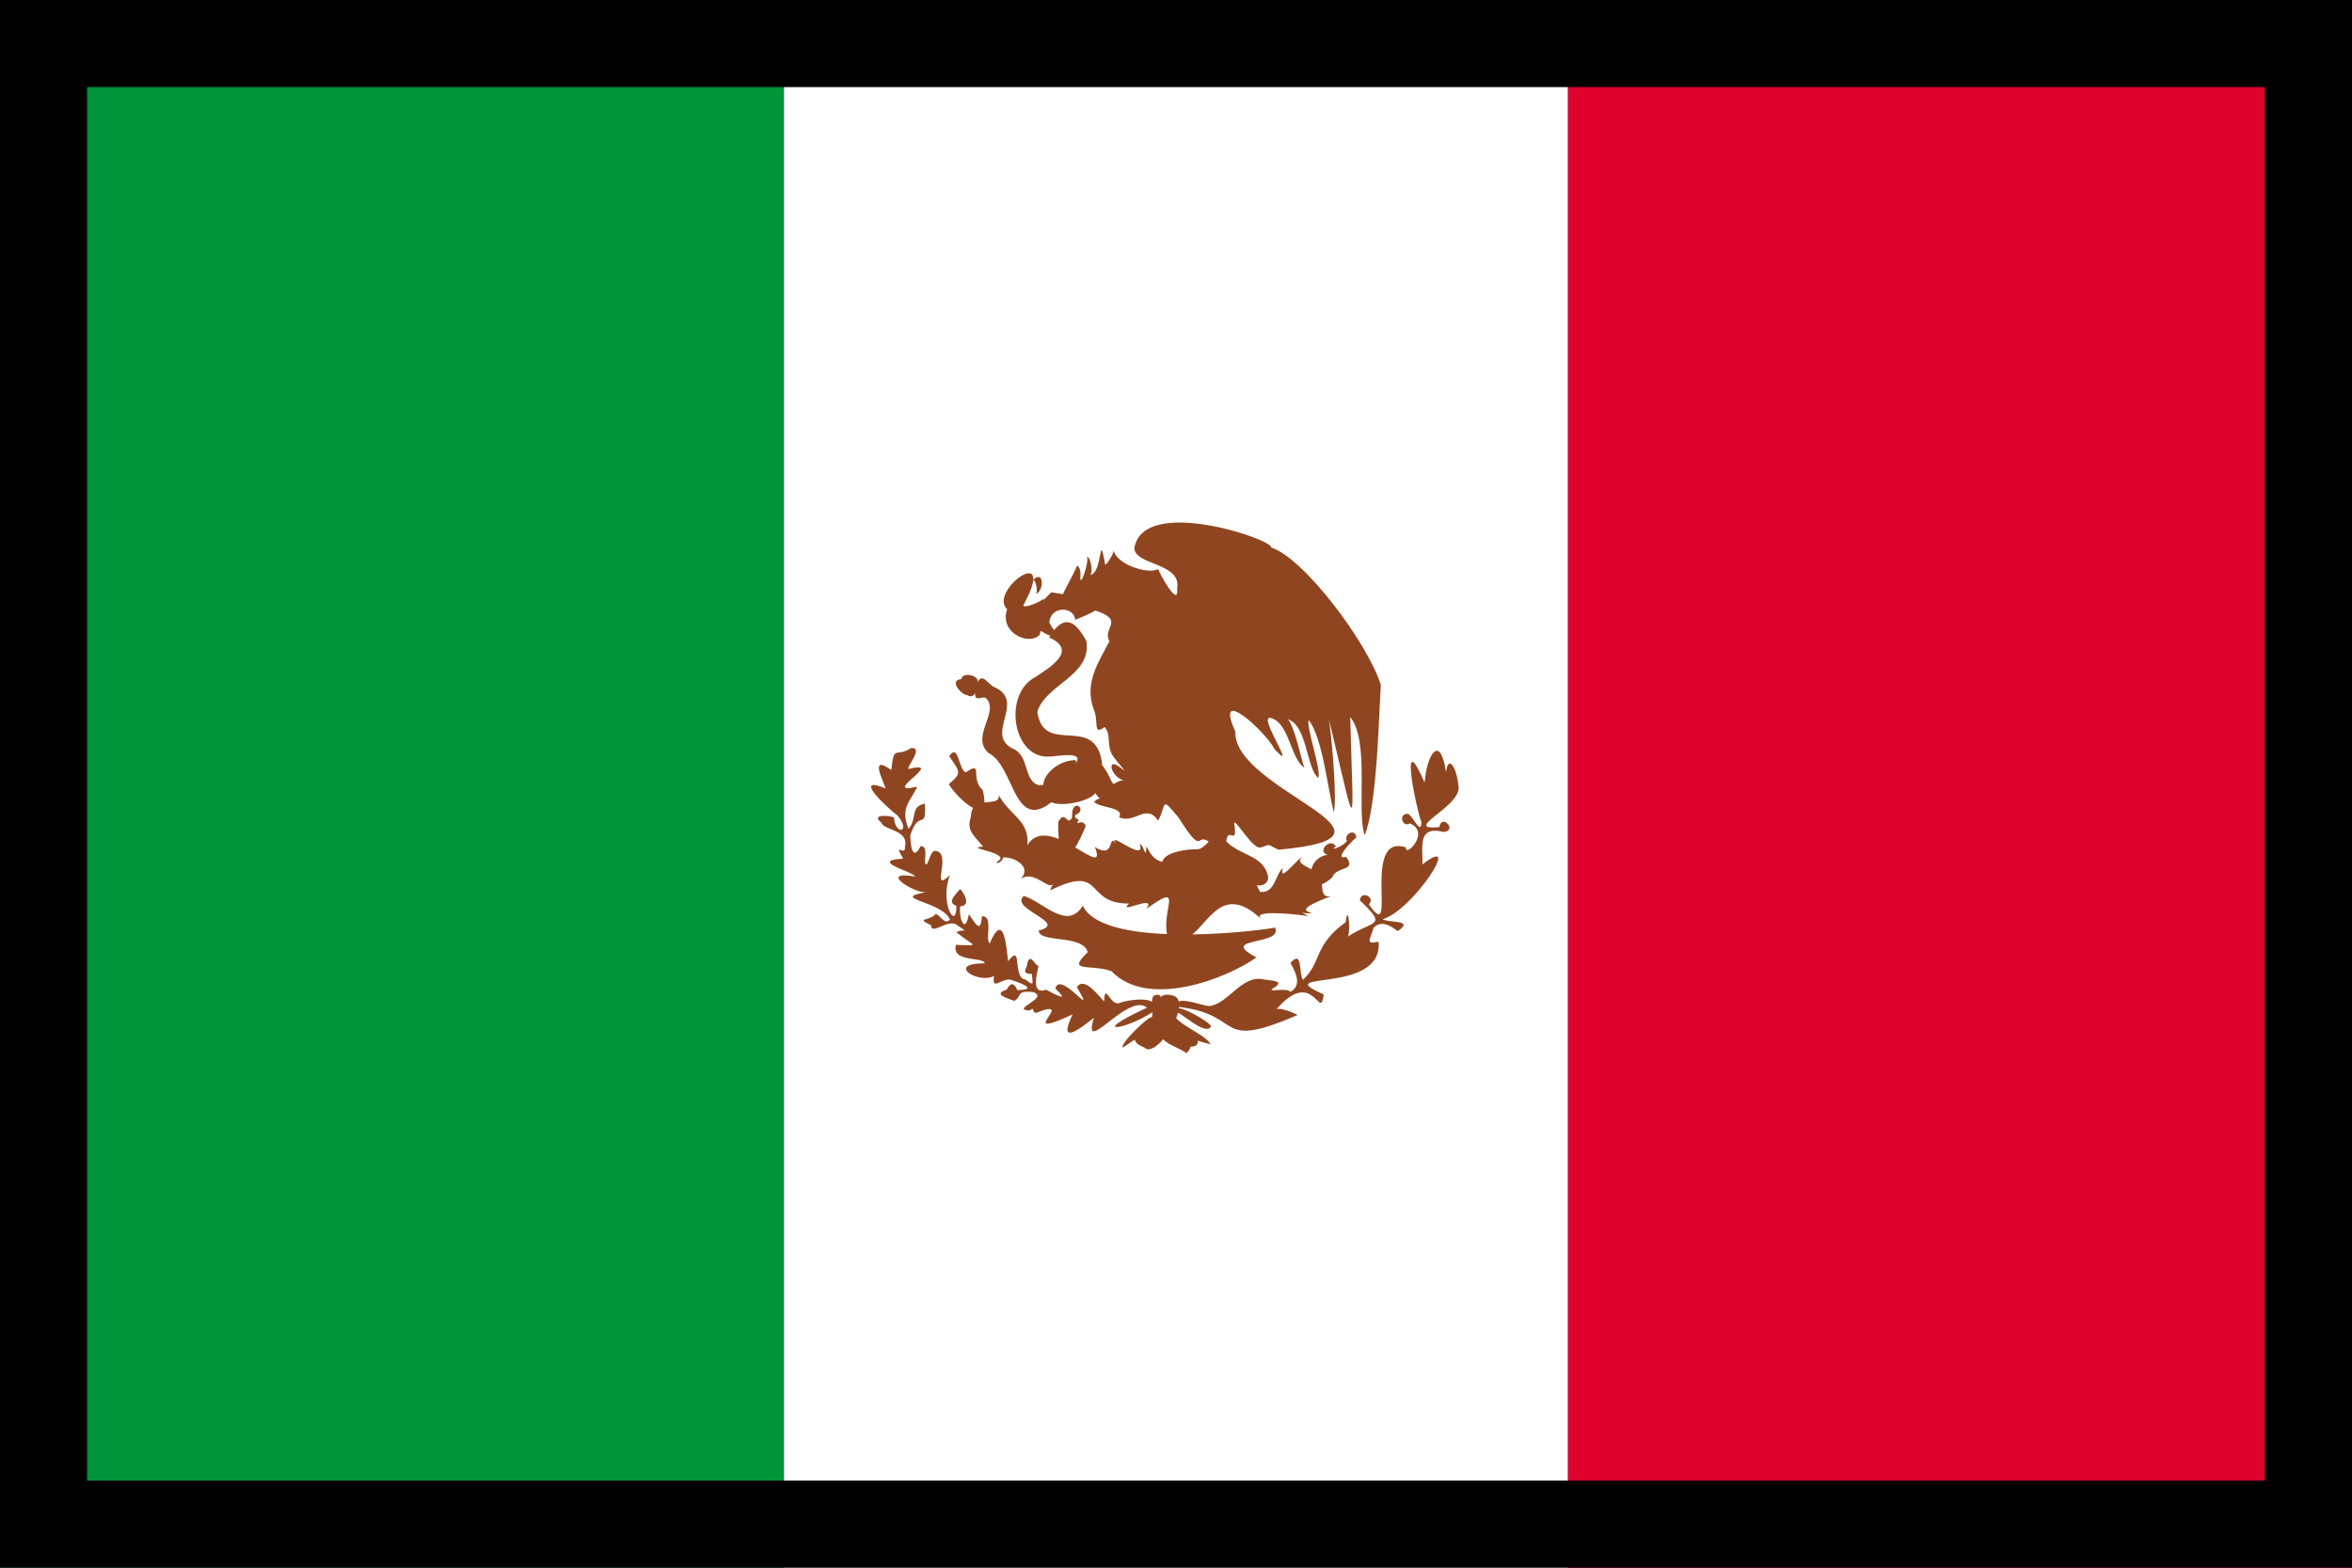
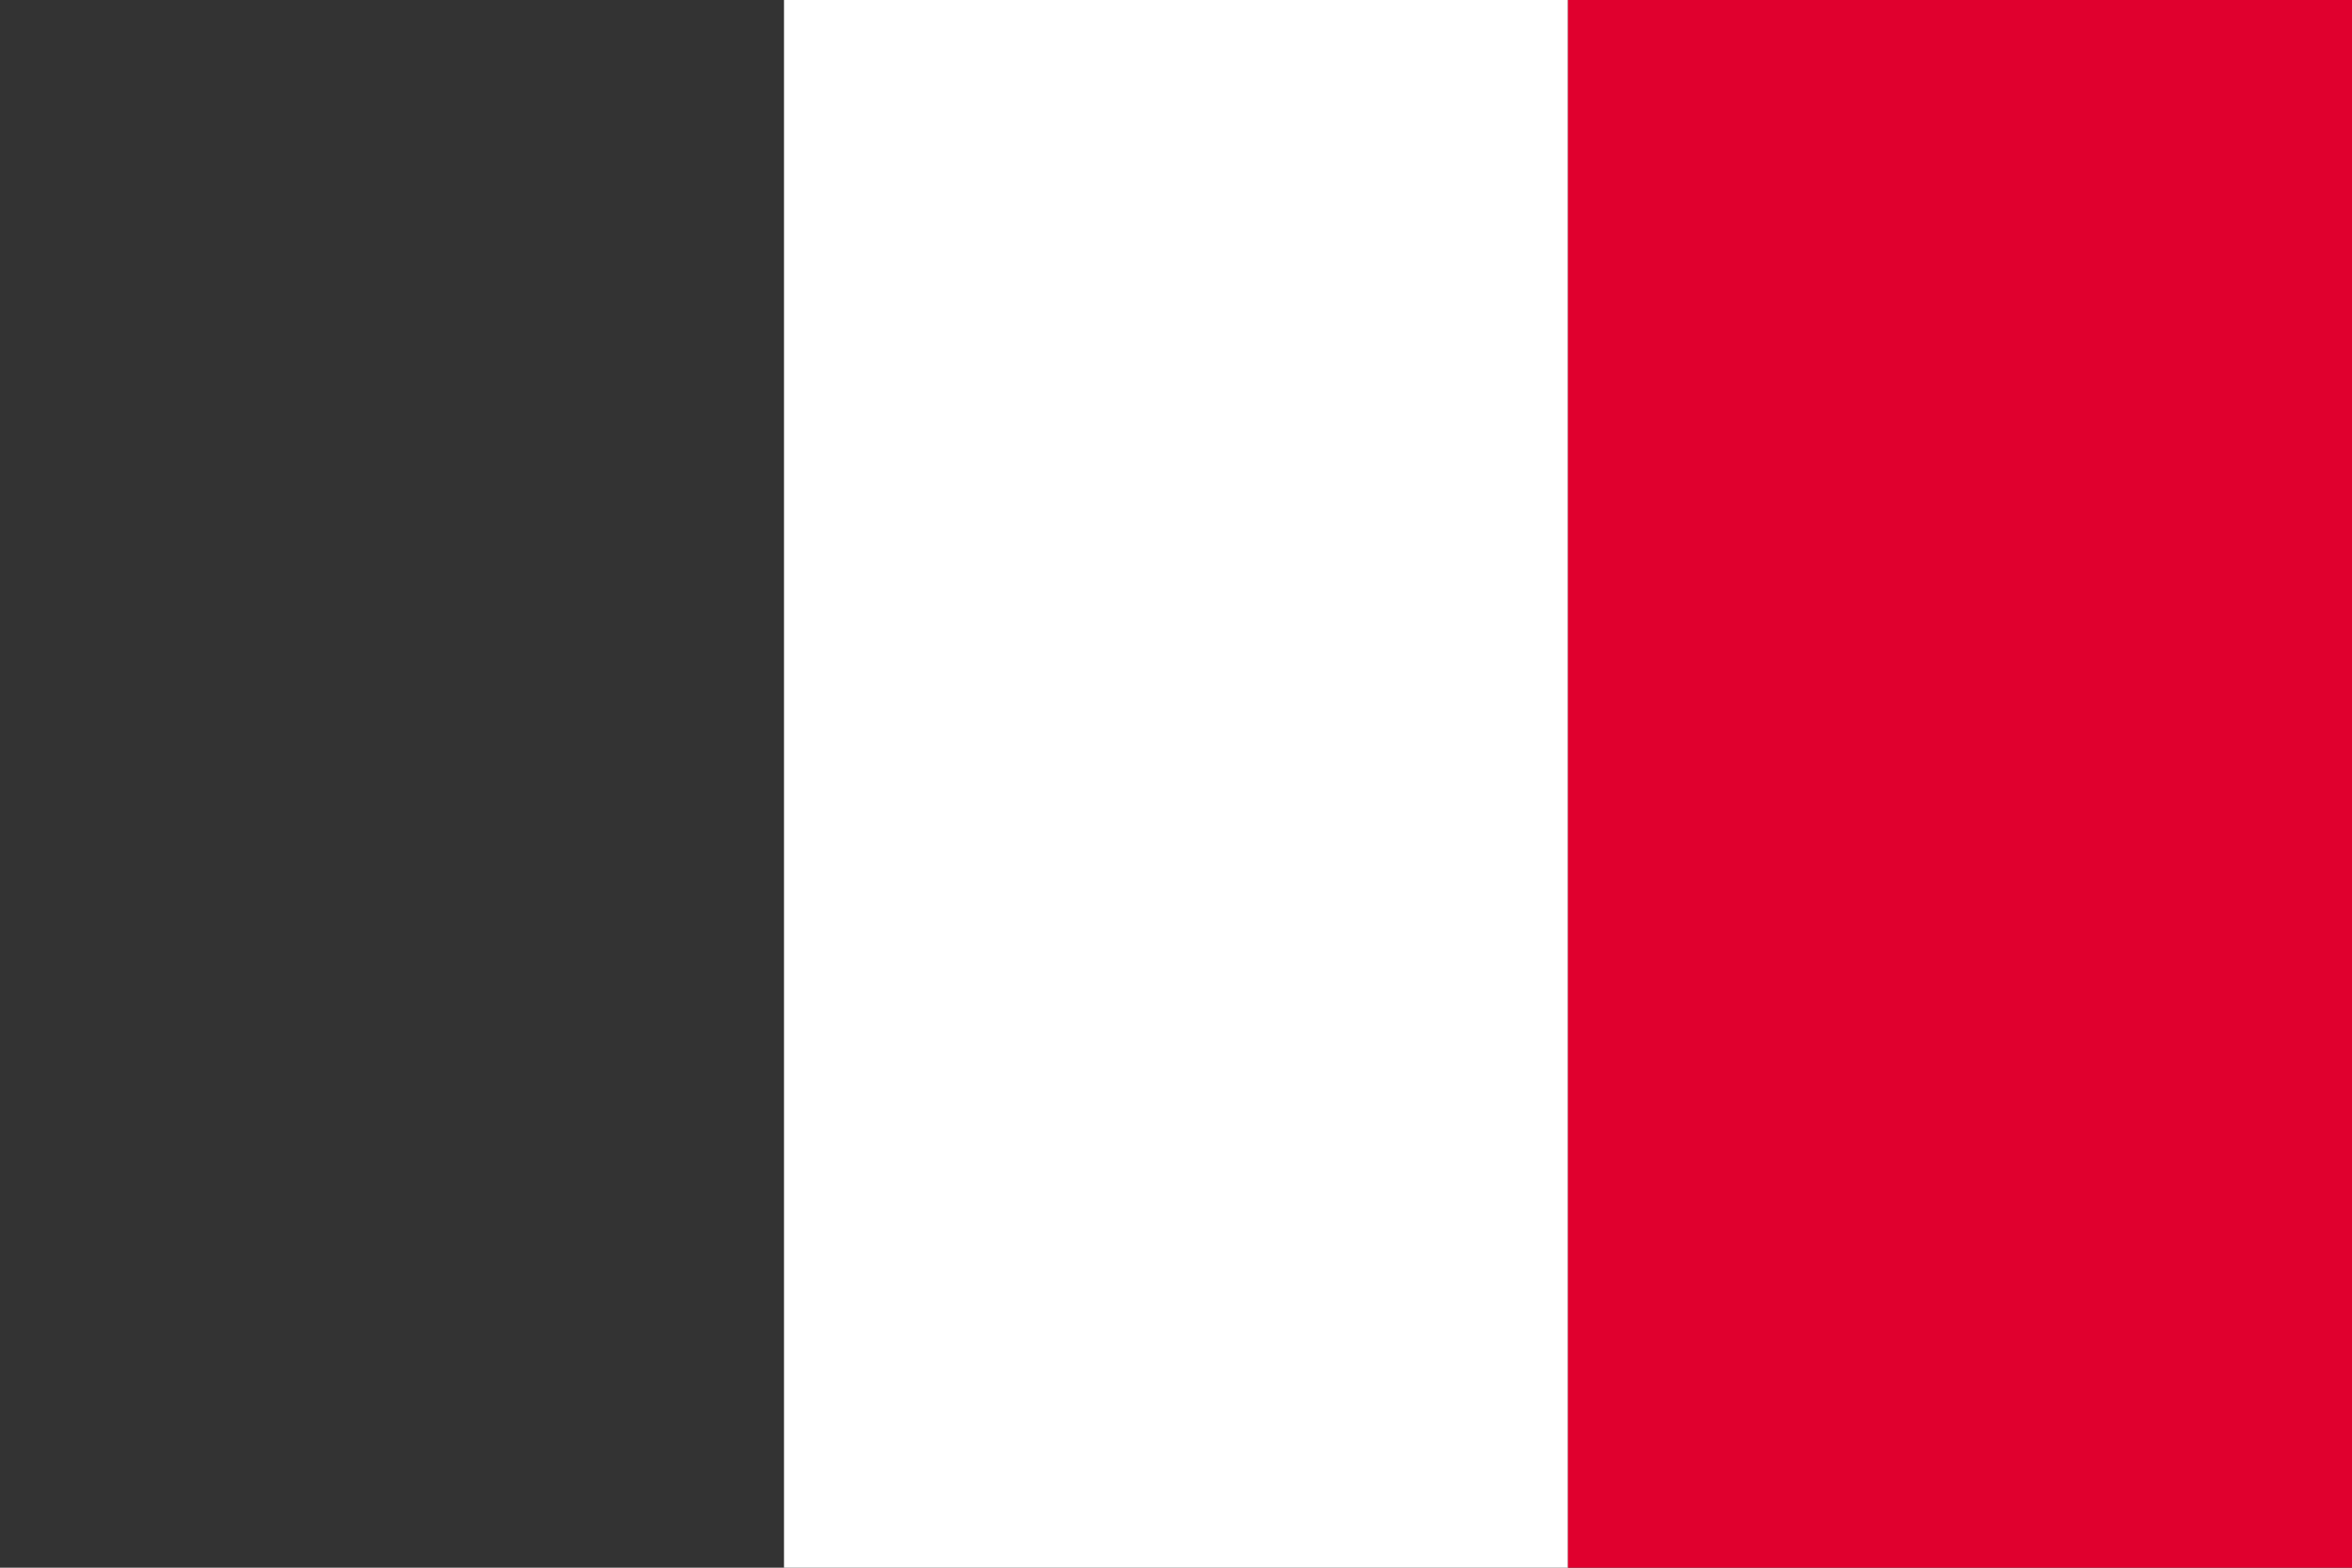
<svg xmlns="http://www.w3.org/2000/svg" width="27" height="18">
  <rect width="100%" height="100%" fill="#333333" stroke="none" />
-   <path fill="#00953B" d="M0 0L9 0L9 18L0 18L0 0Z" />
  <path fill="white" transform="translate(9 0)" d="M0 0L9 0L9 18L0 18L0 0Z" />
  <path fill="#E0002E" transform="translate(18 0)" d="M0 0L9 0L9 18L0 18L0 0Z" />
-   <path fill="#8F4620" transform="translate(10 6)" d="M0.46 2.589C0.602 2.58 0.423 2.784 0.425 2.83C0.884 2.717 0.083 3.14 0.528 3.032C0.463 3.192 0.326 3.269 0.43 3.517C0.535 3.394 0.441 3.266 0.617 3.227C0.638 3.552 0.55 3.278 0.45 3.591C0.451 3.724 0.48 3.89 0.568 3.716C0.664 3.708 0.6 3.881 0.626 3.923C0.652 3.955 0.675 3.775 0.73 3.769C0.947 3.776 0.665 4.281 0.907 4.045C0.779 4.357 0.981 4.702 0.979 4.401C0.856 4.359 0.988 4.257 1.021 4.208C1.063 4.245 1.156 4.402 1.022 4.406C1.007 4.556 1.081 4.733 1.122 4.496L1.142 4.525L1.184 4.587C1.226 4.644 1.263 4.669 1.272 4.521C1.408 4.511 1.305 4.784 1.361 4.833C1.528 4.44 1.554 4.895 1.573 5.037C1.744 4.813 1.616 5.227 1.771 5.247C1.87 5.32 1.858 5.311 1.846 5.183C1.705 5.182 1.8 5.109 1.792 5.063C1.831 4.93 1.877 5.09 1.922 5.088C1.914 5.149 1.821 5.43 2.008 5.364C2.141 5.433 2.282 5.508 2.115 5.351C2.168 5.128 2.608 5.749 2.362 5.335C2.454 5.193 2.645 5.482 2.675 5.496C2.684 5.272 2.743 5.55 2.849 5.518C2.878 5.498 3.133 5.445 3.224 5.503C3.225 5.445 3.243 5.404 3.32 5.43C3.322 5.436 3.323 5.443 3.324 5.45C3.347 5.423 3.387 5.412 3.456 5.428C3.499 5.438 3.523 5.463 3.533 5.499C3.606 5.466 3.812 5.549 3.881 5.551C4.09 5.535 4.251 5.197 4.494 5.243C4.592 5.262 4.744 5.258 4.638 5.333C4.497 5.415 4.762 5.328 4.814 5.388C4.97 5.303 4.843 5.117 4.814 5.056C4.956 4.896 4.908 5.18 4.957 5.25C5.174 5.051 5.076 4.857 5.447 4.589C5.478 4.346 5.507 4.719 5.471 4.755C5.767 4.559 5.938 4.651 5.611 4.338C5.618 4.22 5.796 4.299 5.714 4.383C6.059 4.888 5.614 3.556 6.139 3.73C6.126 3.855 6.428 3.555 6.185 3.454C6.099 3.507 6.052 3.347 6.153 3.344C6.204 3.332 6.311 3.606 6.318 3.443C6.248 3.252 6.083 2.409 6.314 2.898L6.354 2.985L6.361 2.92C6.395 2.658 6.518 2.471 6.585 2.784L6.599 2.863L6.61 2.812C6.647 2.683 6.733 2.856 6.744 3.042C6.758 3.268 6.081 3.537 6.523 3.497C6.548 3.336 6.738 3.538 6.571 3.553C6.347 3.495 6.325 3.619 6.326 3.764L6.329 3.873C6.329 3.891 6.329 3.909 6.328 3.926C6.813 3.545 6.214 4.459 5.872 4.554C5.941 4.6 6.247 4.557 6.045 4.691C5.966 4.631 5.861 4.56 5.768 4.652C5.736 4.777 5.659 4.851 5.826 4.812C5.883 5.432 4.541 5.132 5.196 5.417C5.153 5.745 5.085 5.094 4.654 5.586C4.705 5.57 4.858 5.629 4.895 5.655C3.932 6.068 4.295 5.651 3.536 5.562L3.535 5.577C3.643 5.59 3.93 5.767 3.9 5.789C3.845 5.888 3.598 5.662 3.523 5.628C3.518 5.648 3.511 5.668 3.502 5.689C3.587 5.793 3.845 5.887 3.897 5.991C3.871 5.985 3.814 5.97 3.749 5.949C3.758 5.992 3.725 6.02 3.666 6.018C3.666 6.036 3.652 6.06 3.618 6.094C3.582 6.049 3.399 5.996 3.354 5.932C3.274 6.025 3.187 6.079 3.139 6.028C3.062 5.999 3.031 5.968 3.027 5.936C2.981 5.968 2.935 5.998 2.892 6.027C2.839 6 3.193 5.657 3.222 5.681C3.228 5.666 3.229 5.645 3.229 5.622C2.926 5.823 2.471 5.893 3.167 5.57C2.952 5.384 2.41 6.157 2.558 5.686C2.54 5.7 2.518 5.717 2.495 5.735L2.422 5.789C2.297 5.875 2.178 5.926 2.314 5.647C1.611 5.971 2.396 5.434 1.892 5.63C1.843 5.625 1.876 5.548 1.824 5.602C1.579 5.596 2.061 5.455 1.858 5.391C1.655 5.369 1.738 5.442 1.643 5.492C1.59 5.469 1.381 5.416 1.554 5.364C1.578 5.329 1.623 5.239 1.678 5.368C1.941 5.364 1.691 5.276 1.589 5.246C1.489 5.242 1.382 5.379 1.411 5.205C1.235 5.305 0.848 5.061 1.303 5.061C1.301 4.982 0.918 5.056 0.974 4.849C1.26 4.857 1.194 4.875 0.978 4.704C1.046 4.667 1.101 4.701 1.057 4.671L0.976 4.614C0.871 4.555 0.691 4.743 0.688 4.623C0.499 4.535 0.677 4.579 0.741 4.493C0.798 4.512 0.845 4.627 0.906 4.557C0.806 4.342 0.202 4.32 0.631 4.244C0.498 4.26 0.069 3.99 0.505 4.064C0.503 4.05 0.458 4.029 0.403 4.005L0.32 3.97C0.21 3.921 0.135 3.872 0.368 3.859C0.245 3.649 0.401 3.846 0.388 3.723C0.439 3.525 0.137 3.533 0.118 3.445C-0.018 3.341 0.236 3.363 0.262 3.388C0.278 3.598 0.465 3.558 0.302 3.362C0.203 3.292 -0.234 2.889 0.165 3.052C0.143 2.967 -0.029 2.655 0.232 2.841C0.264 2.54 0.28 2.704 0.46 2.589ZM4.591 0.286C4.966 0.402 5.704 1.386 5.852 1.866C5.828 2.178 5.815 3.215 5.666 3.59C5.569 3.32 5.727 2.507 5.5 2.234C5.535 3.556 5.581 3.627 5.289 2.399L5.255 2.257L5.267 2.341C5.299 2.608 5.346 3.178 5.312 3.327C5.244 3.076 5.183 2.465 5.022 2.266C4.996 2.363 5.174 2.853 5.132 2.932C4.996 2.817 5.007 2.33 4.783 2.257C4.862 2.337 4.94 2.729 4.973 2.814C4.814 2.713 4.801 2.294 4.584 2.243C4.434 2.211 4.914 2.906 4.633 2.604C4.538 2.412 3.93 1.846 4.181 2.399C4.155 3.081 6.378 3.602 4.678 3.756C4.523 3.688 4.605 3.691 4.475 3.73C4.382 3.762 4.18 3.393 4.168 3.452C4.213 3.736 4.093 3.477 4.079 3.658L4.041 3.622L4.108 3.69C4.28 3.832 4.507 3.831 4.558 4.066C4.563 4.144 4.489 4.18 4.426 4.164L4.465 4.241C4.639 4.259 4.636 4.044 4.727 3.967C4.702 4.06 4.742 4.033 4.796 3.981L4.897 3.881C4.918 3.862 4.936 3.848 4.948 3.846C4.881 3.902 4.972 3.936 5.054 3.981C5.072 3.905 5.133 3.829 5.24 3.815C5.111 3.774 5.275 3.613 5.335 3.718C5.245 3.784 5.433 3.71 5.461 3.656C5.422 3.576 5.559 3.505 5.57 3.616C5.52 3.652 5.3 3.886 5.453 3.838C5.581 4.009 5.338 3.943 5.296 4.071C5.249 4.116 5.208 4.141 5.174 4.152C5.183 4.228 5.178 4.312 5.282 4.289C5.223 4.315 4.841 4.443 5.059 4.479C4.973 4.512 4.873 4.427 5.017 4.519C4.961 4.507 4.422 4.442 4.461 4.531L4.484 4.556L4.403 4.487C4.03 4.2 3.88 4.573 3.688 4.729C4.083 4.723 4.462 4.681 4.638 4.651C4.733 4.862 3.966 4.754 4.424 4.993C4.068 5.244 3.171 5.585 2.76 5.151C2.522 5.064 2.231 5.176 2.487 4.933C2.432 4.724 1.921 4.832 1.925 4.683C2.276 4.598 1.579 4.436 1.753 4.287C1.971 4.352 2.253 4.694 2.43 4.398C2.532 4.623 2.946 4.707 3.396 4.725L3.397 4.729L3.39 4.68C3.365 4.39 3.572 4.14 3.161 4.435C3.285 4.255 2.818 4.513 2.961 4.374C2.442 4.382 2.687 3.91 2.057 4.223C2.052 4.215 2.111 4.108 2.079 4.157C2.026 4.209 1.866 3.987 1.716 4.093C1.847 3.962 1.662 3.841 1.516 3.844C1.511 3.909 1.377 3.944 1.482 3.867C1.529 3.78 1.06 3.734 1.286 3.721C1.141 3.554 1.102 3.523 1.146 3.372C1.147 3.33 1.156 3.3 1.171 3.277C1.068 3.226 0.928 3.072 0.892 3.003C1.049 2.872 1.019 2.864 0.896 2.682C1.005 2.523 1.003 2.839 1.086 2.868C1.298 2.725 1.129 2.94 1.281 3.071C1.296 3.132 1.301 3.179 1.301 3.214C1.389 3.201 1.479 3.212 1.464 3.128C1.607 3.38 1.819 3.419 1.794 3.705C1.877 3.566 2.016 3.577 2.154 3.633C2.149 3.581 2.147 3.515 2.148 3.438C2.232 3.286 2.249 3.5 2.307 3.385C2.295 3.137 2.499 3.298 2.347 3.356C2.322 3.395 2.375 3.401 2.383 3.415C2.331 3.502 2.425 3.386 2.464 3.483C2.42 3.592 2.379 3.674 2.343 3.731C2.521 3.833 2.647 3.928 2.569 3.726C2.782 3.857 2.73 3.623 2.786 3.657L2.811 3.682L2.795 3.653C2.78 3.591 3.157 3.897 3.083 3.691C3.134 3.697 3.154 3.893 3.16 3.718C3.203 3.794 3.238 3.87 3.343 3.896C3.364 3.781 3.644 3.747 3.743 3.751C3.784 3.753 3.831 3.711 3.876 3.663C3.725 3.559 3.816 3.843 3.53 3.388C3.319 3.137 3.398 3.229 3.295 3.423C3.159 3.216 3.025 3.466 2.847 3.383C2.912 3.262 2.624 3.282 2.559 3.206C2.579 3.186 2.602 3.174 2.626 3.167C2.606 3.152 2.588 3.13 2.574 3.105C2.523 3.191 2.209 3.27 2.07 3.212L2.075 3.208L2 3.26C1.629 3.467 1.635 2.789 1.344 2.643C1.142 2.454 1.47 2.182 1.325 2.023C1.294 1.98 1.213 2.053 1.196 1.994L1.192 1.954L1.185 1.975C1.169 1.994 1.133 2.004 1.104 1.981C1.041 1.983 0.884 1.809 1.036 1.798C1.049 1.706 1.257 1.758 1.219 1.839C1.282 1.707 1.346 1.875 1.432 1.897C1.766 2.067 1.309 2.426 1.619 2.592C1.828 2.674 1.74 2.967 1.93 3.017C1.944 3.011 1.959 3.011 1.976 3.014C1.985 2.865 2.174 2.735 2.321 2.73C2.357 2.72 2.355 2.739 2.347 2.766C2.459 2.614 2.115 2.689 2.053 2.686C1.628 2.725 1.505 1.972 1.885 1.774C2.079 1.649 2.368 1.464 2.042 1.318L2.057 1.298C2.019 1.288 1.979 1.263 1.949 1.243L1.932 1.292C1.803 1.417 1.47 1.261 1.561 0.996C1.381 0.823 1.88 0.412 1.861 0.659C1.981 0.534 1.993 0.783 1.889 0.822C1.916 0.816 1.897 0.662 1.861 0.661C1.856 0.719 1.822 0.813 1.746 0.954C1.777 0.988 1.968 0.895 1.983 0.871L1.976 0.894C2.01 0.856 2.046 0.823 2.07 0.8C2.103 0.807 2.14 0.813 2.179 0.819L2.202 0.822C2.239 0.737 2.306 0.628 2.361 0.505C2.351 0.481 2.402 0.496 2.404 0.591C2.383 0.819 2.514 0.422 2.476 0.397C2.514 0.372 2.558 0.586 2.51 0.601C2.665 0.592 2.61 0.054 2.688 0.485C2.714 0.472 2.794 0.341 2.784 0.315C2.81 0.476 3.172 0.6 3.297 0.534C3.297 0.562 3.537 1.001 3.513 0.758C3.568 0.46 3.026 0.492 3.022 0.294C3.122 -0.316 4.626 0.198 4.591 0.286ZM2.046 1.15C2.057 1.172 2.078 1.207 2.1 1.235C2.238 1.072 2.347 1.134 2.471 1.36C2.537 1.758 1.995 1.862 1.908 2.175C1.986 2.698 2.587 2.17 2.654 2.785L2.629 2.757L2.672 2.812C2.747 2.916 2.736 2.949 2.784 3.005C2.82 2.976 2.866 2.956 2.908 2.961C2.753 2.933 2.686 2.67 2.872 2.821C2.989 2.92 2.772 2.703 2.754 2.638C2.706 2.519 2.755 2.425 2.679 2.348C2.541 2.454 2.618 2.277 2.553 2.136C2.447 1.841 2.609 1.607 2.736 1.362C2.649 1.21 2.921 1.126 2.576 1.01C2.525 1.04 2.45 1.074 2.343 1.116C2.328 0.959 2.058 0.953 2.046 1.15Z" fill-rule="evenodd" />
-   <path fill="none" stroke="black" stroke-width="2" stroke-miterlimit="5" d="M0 0L27 0L27 18L0 18L0 0Z" />
</svg>